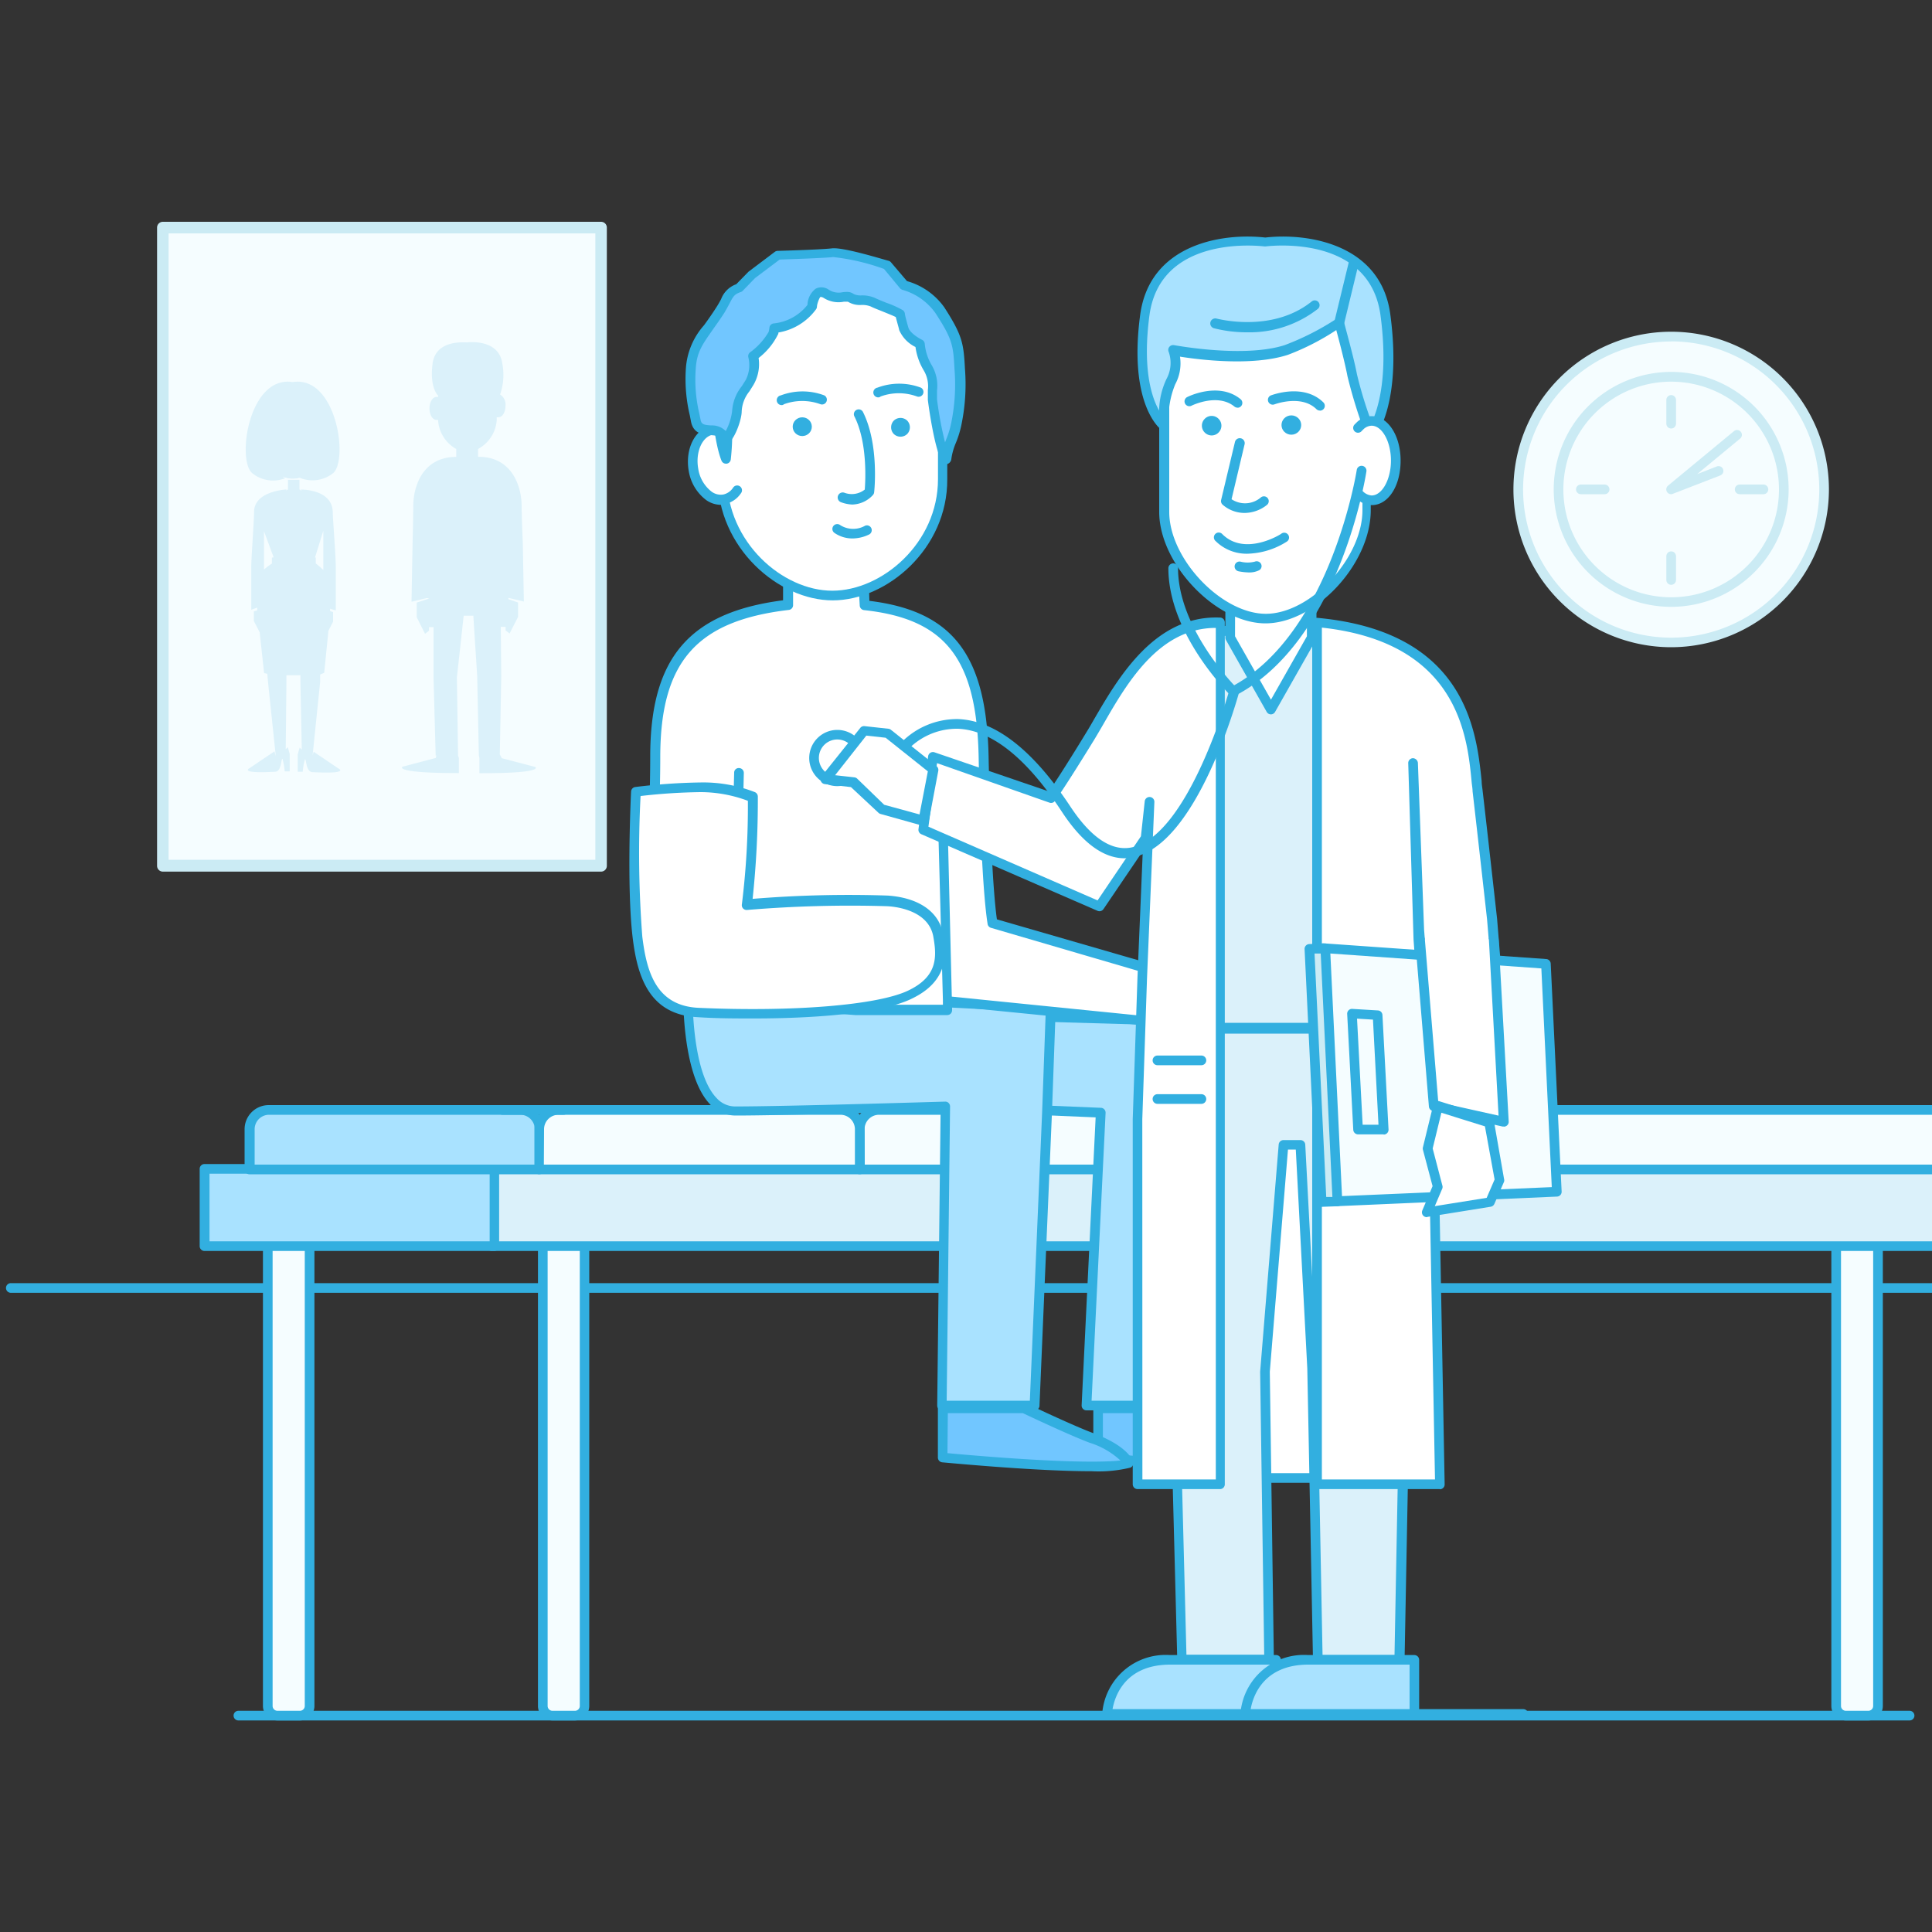
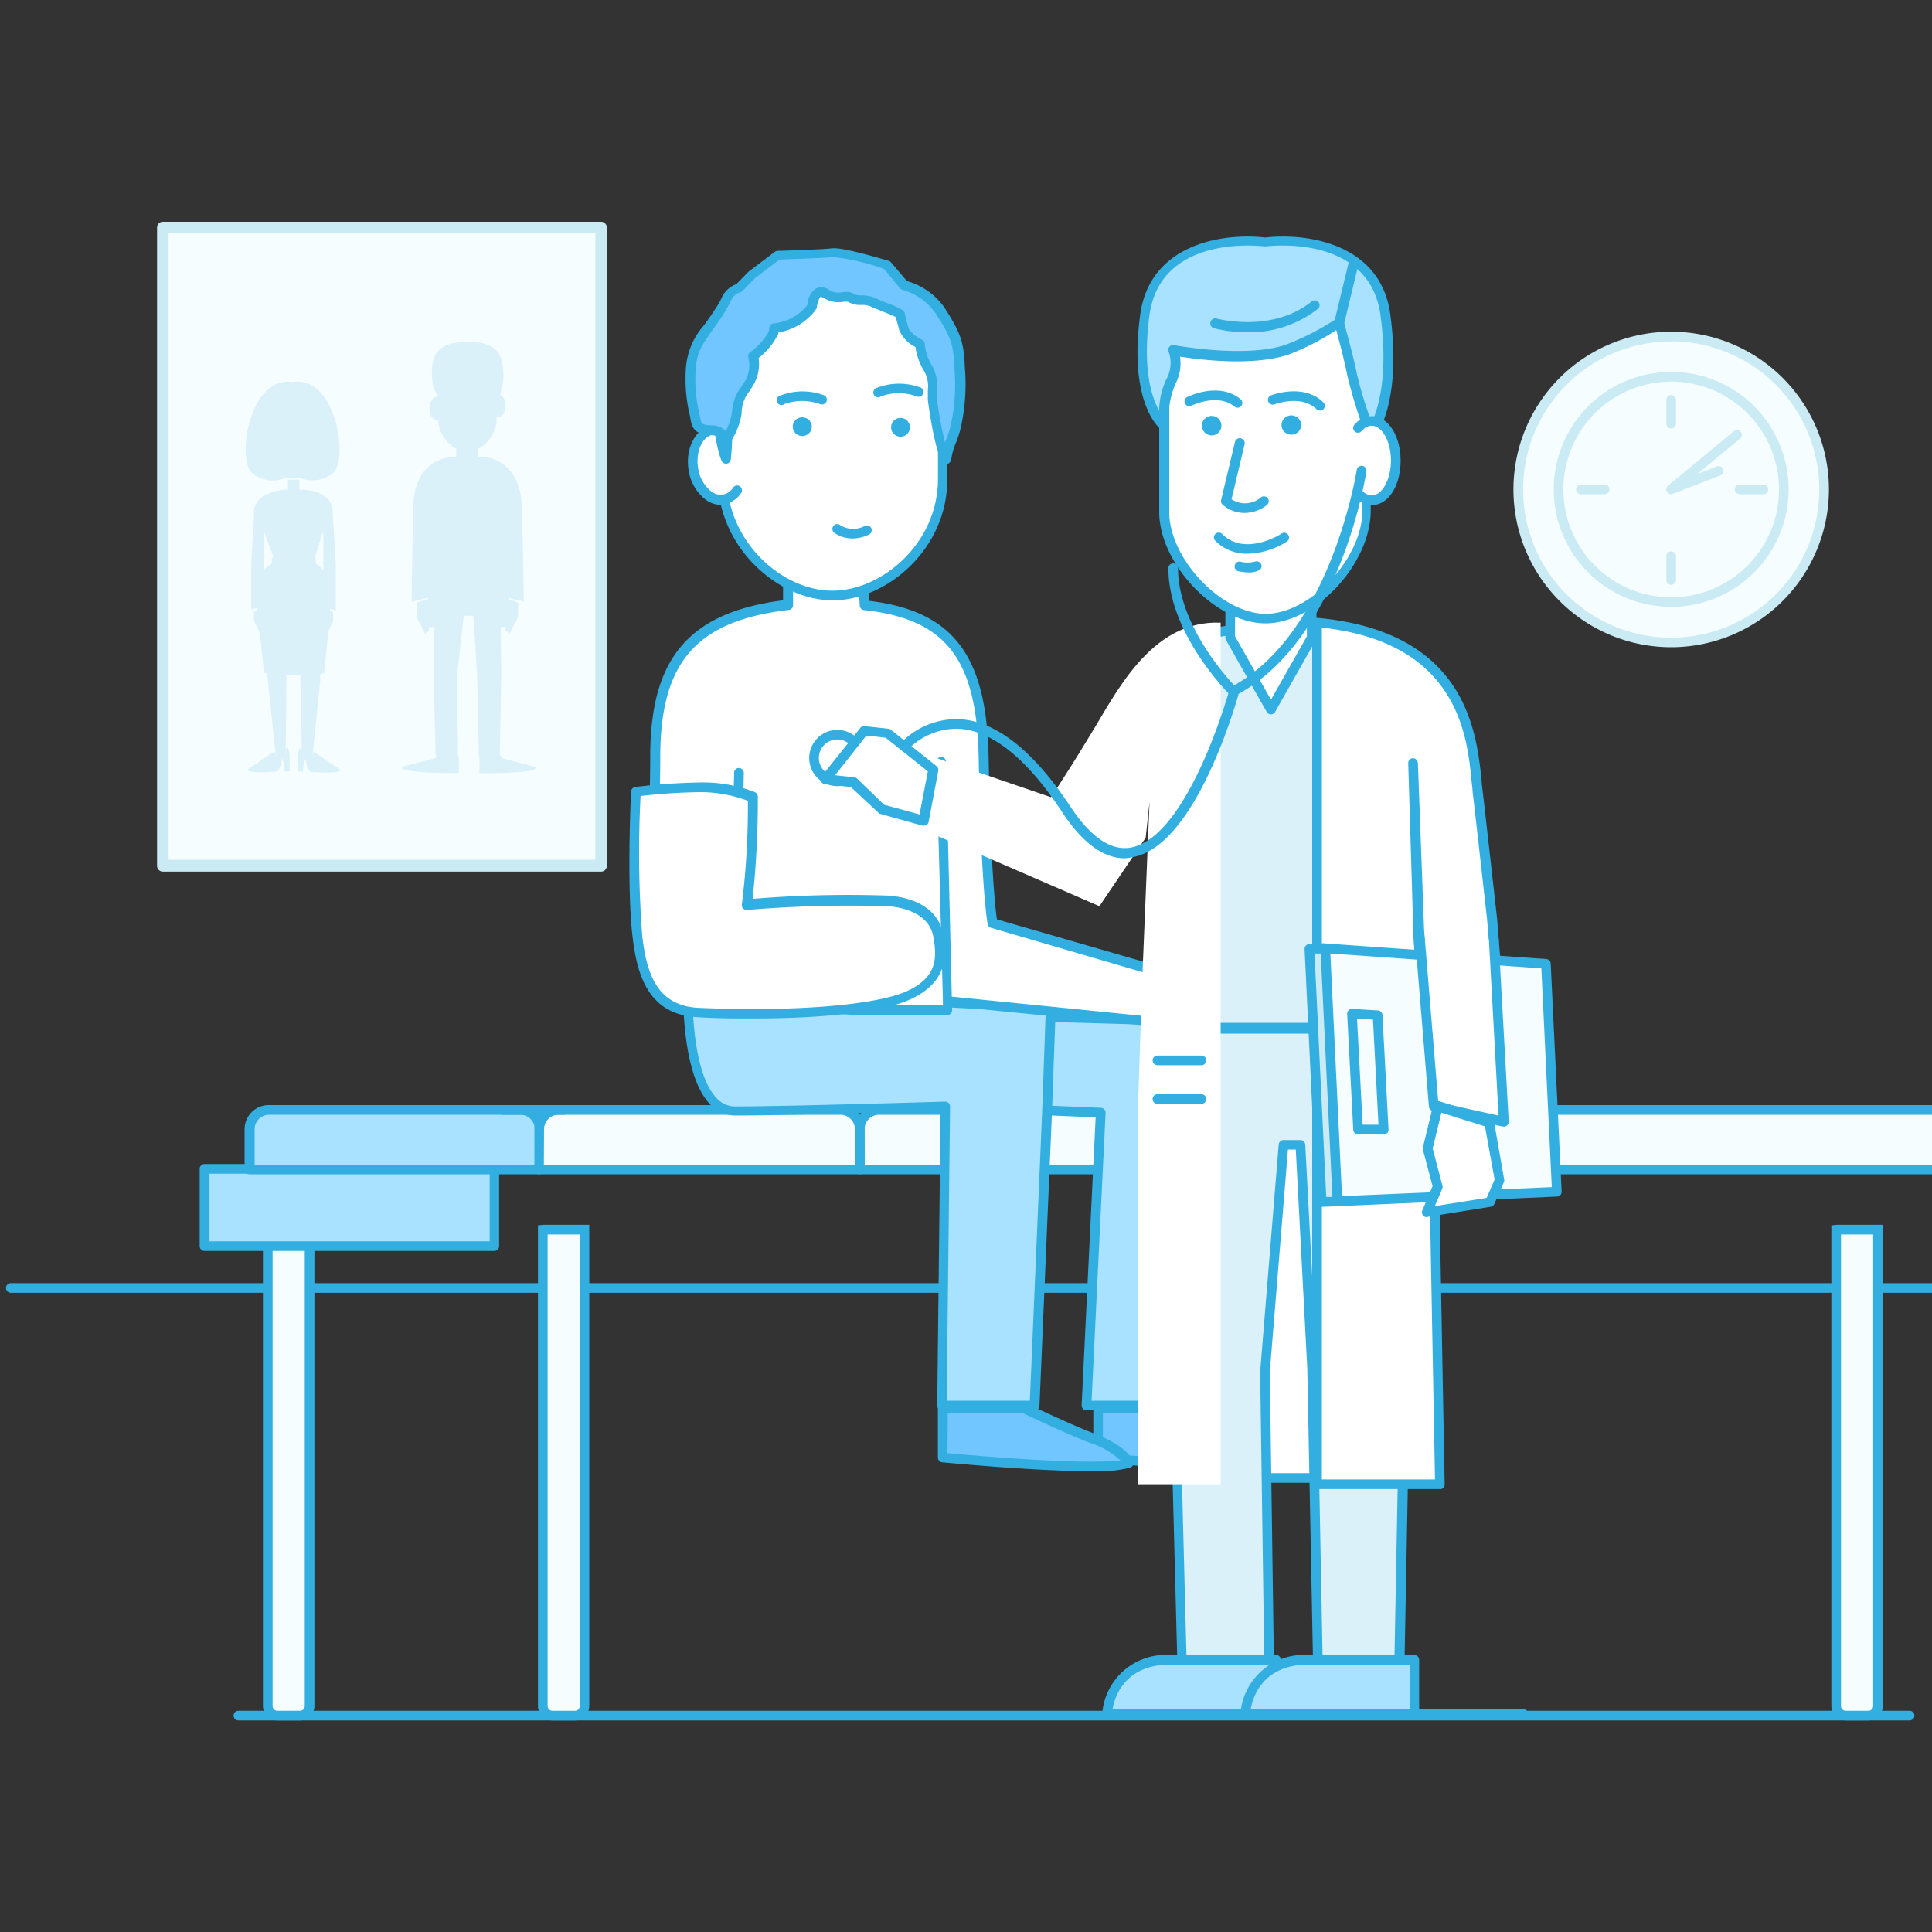
<svg xmlns="http://www.w3.org/2000/svg" id="Layer_1" data-name="Layer 1" viewBox="0 0 200 200">
  <rect x="0" y="0" width="200" height="200" fill="#333333" stroke="none" />
  <defs>
    <style>.cls-1{fill:#f5fdff;}.cls-2{fill:#cbebf4;}.cls-3{fill:#dbf1fa;}.cls-4{fill:#32afe0;}.cls-5{fill:#a9e2ff;}.cls-6{fill:#fff;}.cls-7{fill:#71c6ff;}.cls-8{fill:#136fb2;}.cls-9{fill:#99d6ff;}</style>
  </defs>
  <title>242</title>
  <circle class="cls-1" cx="172.99" cy="50.66" r="15.83" />
  <path class="cls-2" d="M173,67a16.33,16.33,0,1,1,16.33-16.33A16.35,16.35,0,0,1,173,67Zm0-31.65a15.33,15.33,0,1,0,15.33,15.33A15.34,15.34,0,0,0,173,35.34Z" />
  <circle class="cls-1" cx="172.99" cy="50.66" r="11.66" />
  <path class="cls-2" d="M173,62.82a12.16,12.16,0,1,1,12.16-12.16A12.17,12.17,0,0,1,173,62.82Zm0-23.31a11.16,11.16,0,1,0,11.16,11.16A11.17,11.17,0,0,0,173,39.51Z" />
  <polyline class="cls-1" points="179.82 45.02 172.99 50.66 177.88 48.77" />
  <path class="cls-2" d="M173,51.16a.5.5,0,0,1-.32-.89l6.82-5.64a.5.5,0,0,1,.64.77l-4.45,3.68,2-.78a.5.5,0,1,1,.36.93l-4.88,1.89A.49.49,0,0,1,173,51.16Z" />
  <path class="cls-2" d="M173,44.36a.5.5,0,0,1-.5-.5V41.4a.5.5,0,0,1,1,0v2.46A.5.5,0,0,1,173,44.36Z" />
  <path class="cls-2" d="M166.11,51.16h-2.46a.5.5,0,0,1,0-1h2.46a.5.5,0,0,1,0,1Z" />
  <path class="cls-2" d="M182.55,51.16h-2.46a.5.5,0,0,1,0-1h2.46a.5.5,0,0,1,0,1Z" />
  <path class="cls-2" d="M173,60.54a.5.5,0,0,1-.5-.5V57.58a.5.5,0,0,1,1,0V60A.5.5,0,0,1,173,60.54Z" />
  <rect class="cls-1" x="16.86" y="23.56" width="45.37" height="66.07" />
  <path class="cls-2" d="M62.22,90.23H16.86a.6.6,0,0,1-.6-.6V23.56a.6.6,0,0,1,.6-.6H62.22a.6.6,0,0,1,.6.6V89.63A.6.6,0,0,1,62.22,90.23ZM17.45,89H61.63V24.16H17.45Z" />
  <path class="cls-3" d="M29.54,49.5a.54.54,0,0,1-.27-.16,2.72,2.72,0,0,0,1.74.12l.08,0-.06,0A3.44,3.44,0,0,0,34.46,49c1.65-1.33.37-10.14-4.14-9.45v0h-.05v0c-4.51-.69-5.8,8.11-4.14,9.45A3.44,3.44,0,0,0,29.54,49.5Z" />
  <path class="cls-3" d="M35.06,79.57l-2.59-1.75-.11.39.78-7.6,0-.78.42-.18L34,65.29l.48-.93v-1l-.31-.1,0-.24.59.17V58.71c0-1.22-.31-5-.31-5.63,0-2.48-3.3-2.4-3.3-2.4l.08.12L31,50.67v-1H29.81v1l-.21.1.06-.1S26.3,50.81,26.3,53c0,1-.3,4.83-.29,5.79,0,1.81,0,3.41,0,4.33l.62-.22,0,.28-.35.11v1l.6,1.16.46,4.23.33.07.09,1,.79,7.53-.14-.5-2.59,1.75s-1.15.57,2.65.36c.68,0,.61-1.32.77-1.34a7,7,0,0,1,.23,1.3l.52,0,0-1.8-.2-.7-.21.21.07-6.92V69.9H31.1l0,.7.14,7-.22-.21-.2.7,0,1.8.52,0a7,7,0,0,1,.23-1.3c.16,0,.09,1.31.77,1.34C36.22,80.14,35.06,79.57,35.06,79.57ZM33.47,54.94V59a9.4,9.4,0,0,0-.78-.67h0v-.62h-.08Zm-5.32,2.78v.62h0a6.57,6.57,0,0,0-.82.62V55l1,2.7Zm.55,20.86h0Zm3.55,0h0Z" />
  <path class="cls-3" d="M55.42,79.4l-3.47-.91-.21-.39L51.89,70l-.05-5.11h.5v-.09h0v.46l.41.32.88-1.72V62.37l-1-.34,0-.14,1.6.38-.11-6.06S54,53.49,54,52.41c0-2.07-1-5.12-4.45-5.12v0l-.06,0v-.81a3.72,3.72,0,0,0,1.93-2.95v-.34a.46.46,0,0,0,.19,0c.4,0,.72-.53.72-1.19a1.22,1.22,0,0,0-.56-1.16,6.18,6.18,0,0,0,.23-3.2c-.34-2.53-3.39-2.22-3.61-2.2s-3.28-.34-3.61,2.2.58,3.32.58,3.32v.13a.46.46,0,0,0-.18,0c-.4,0-.72.53-.72,1.19s.32,1.19.72,1.19a.46.46,0,0,0,.18,0v.15a3.67,3.67,0,0,0,1.87,2.86v.95h0v-.13c-3.45,0-4.45,3-4.45,5.12,0,1.08-.07,3.81-.07,3.81l-.11,6.06,1.59-.38.24.05-1.29.42v1.52L44,65.61l.41-.32v-.43h0v.06h.47l0,5.28.22,8h.07l-.05.26-3.46.91s-1,.66,5.84.66V78.47l-.08-.26h0l-.12-8.1L48,63.74H49L49.4,70l.17,8.19.06.28h0v1.57C56.43,80.06,55.42,79.4,55.42,79.4Zm-4-38.51v0h0Z" />
  <path class="cls-4" d="M200.12,133.83H1.12a.5.5,0,0,1,0-1h199a.5.5,0,0,1,0,1Z" />
  <path class="cls-4" d="M157.69,177.93H117a.5.5,0,0,1,0-1h40.69a.5.5,0,0,1,0,1Z" />
  <path class="cls-4" d="M197.68,178.1h-173a.5.5,0,1,1,0-1h173a.5.5,0,0,1,0,1Z" />
  <path class="cls-1" d="M28.72,127.29h2.33a1,1,0,0,1,1,1v49.25a.06.06,0,0,1-.06.06H27.72a0,0,0,0,1,0,0V128.29A1,1,0,0,1,28.72,127.29Z" transform="translate(59.77 304.89) rotate(-180)" />
  <path class="cls-4" d="M31.05,178.1H28.72a1.5,1.5,0,0,1-1.5-1.5V126.85l.56-.06h4.77V176.6A1.5,1.5,0,0,1,31.05,178.1Zm-2.83-50.31V176.6a.5.5,0,0,0,.5.5h2.33a.5.5,0,0,0,.5-.5V127.79Z" />
  <path class="cls-1" d="M191.08,127.29h2.33a1,1,0,0,1,1,1v49.25a.06.06,0,0,1-.06.06h-4.27a0,0,0,0,1,0,0V128.29A1,1,0,0,1,191.08,127.29Z" transform="translate(384.5 304.89) rotate(-180)" />
  <path class="cls-4" d="M193.41,178.1h-2.33a1.5,1.5,0,0,1-1.5-1.5V126.85l.56-.06h4.77V176.6A1.5,1.5,0,0,1,193.41,178.1Zm-2.83-50.31V176.6a.5.5,0,0,0,.5.5h2.33a.5.5,0,0,0,.5-.5V127.79Z" />
  <path class="cls-1" d="M57.19,127.29h2.33a1,1,0,0,1,1,1v49.25a.06.06,0,0,1-.06.06H56.19a0,0,0,0,1,0,0V128.29a1,1,0,0,1,1-1Z" transform="translate(116.71 304.89) rotate(-180)" />
  <path class="cls-4" d="M59.52,178.1H57.19a1.5,1.5,0,0,1-1.5-1.5V126.85l.56-.06H61V176.6A1.5,1.5,0,0,1,59.52,178.1Zm-2.83-50.31V176.6a.5.5,0,0,0,.5.5h2.33a.5.5,0,0,0,.5-.5V127.79Z" />
-   <polyline class="cls-3" points="200.03 121 50.9 121 50.9 129 200.03 129" />
-   <path class="cls-4" d="M200,129.5H50.9a.5.5,0,0,1-.5-.5v-8a.5.5,0,0,1,.5-.5H200a.5.5,0,0,1,0,1H51.4v7H200a.5.5,0,0,1,0,1Z" />
  <rect class="cls-5" x="21.19" y="121" width="29.98" height="8" transform="translate(72.36 250) rotate(-180)" />
  <path class="cls-4" d="M51.17,129.5h-30a.5.5,0,0,1-.5-.5v-8a.5.5,0,0,1,.5-.5h30a.5.5,0,0,1,.5.5v8A.5.5,0,0,1,51.17,129.5Zm-29.48-1h29v-7h-29Z" />
  <path class="cls-1" d="M200,121.06H149.28V116.9a2,2,0,0,1,2-2H200" />
  <path class="cls-4" d="M200,121.56H149.28a.5.5,0,0,1-.5-.5V116.9a2.5,2.5,0,0,1,2.5-2.5H200a.5.5,0,0,1,0,1H151.28a1.5,1.5,0,0,0-1.5,1.5v3.66H200a.5.5,0,0,1,0,1Z" />
  <path class="cls-1" d="M89,121.06V116.9a2,2,0,0,1,2-2h56.21a2,2,0,0,1,2,2v4.16Z" />
  <path class="cls-4" d="M149.23,121.56H89a.5.5,0,0,1-.5-.5V116.9a2.5,2.5,0,0,1,2.5-2.5h56.21a2.5,2.5,0,0,1,2.5,2.5v4.16A.5.5,0,0,1,149.23,121.56Zm-59.71-1h59.21V116.9a1.5,1.5,0,0,0-1.5-1.5H91a1.5,1.5,0,0,0-1.5,1.5Z" />
  <path class="cls-5" d="M25.86,121.06V116.9a2,2,0,0,1,2-2h26a2,2,0,0,1,2,2v4.16Z" />
  <path class="cls-4" d="M55.82,121.56h-30a.5.5,0,0,1-.5-.5V116.9a2.5,2.5,0,0,1,2.5-2.5h26a2.5,2.5,0,0,1,2.5,2.5v4.16A.5.5,0,0,1,55.82,121.56Zm-29.46-1h29V116.9a1.5,1.5,0,0,0-1.5-1.5h-26a1.5,1.5,0,0,0-1.5,1.5Z" />
  <path class="cls-1" d="M55.82,121.06V116.9a2,2,0,0,1,2-2H87a2,2,0,0,1,2,2v4.16Z" />
  <path class="cls-4" d="M89,121.56H55.82a.5.5,0,0,1-.5-.5V116.9a2.5,2.5,0,0,1,2.5-2.5H87a2.5,2.5,0,0,1,2.5,2.5v4.16A.5.5,0,0,1,89,121.56Zm-32.7-1h32.2V116.9a1.5,1.5,0,0,0-1.5-1.5H57.82a1.5,1.5,0,0,0-1.5,1.5Z" />
  <polygon class="cls-6" points="75.3 105.92 95.58 105.92 95.58 72.22 85.52 60.16 75.3 72.22 75.3 105.92" />
  <path class="cls-4" d="M95.58,106.42H75.3a.5.5,0,0,1-.5-.5V72.22a.5.5,0,0,1,.12-.32L85.14,59.83a.5.5,0,0,1,.38-.18h0a.5.5,0,0,1,.38.18L96,71.9a.5.5,0,0,1,.12.32v33.7A.5.5,0,0,1,95.58,106.42Zm-19.79-1H95.08v-33L85.52,60.93,75.8,72.4Z" />
  <polygon class="cls-5" points="107.24 114.87 105.62 105.16 124.06 105.7 124.06 105.7 122.96 145.46 112.47 145.46 113.95 115.15 107.24 114.87" />
  <path class="cls-4" d="M123,146H112.47a.5.5,0,0,1-.5-.52l1.45-29.81-6.21-.26a.5.5,0,0,1-.47-.42l-1.62-9.7a.5.5,0,0,1,.12-.41.6.6,0,0,1,.39-.17l18.45.53a.5.5,0,0,1,.49.51l-1.11,39.77A.5.5,0,0,1,123,146Zm-10-1h9.47l1.08-38.78-17.34-.5,1.46,8.7,6.3.26a.5.5,0,0,1,.48.52Z" />
  <path class="cls-5" d="M71.23,102.36l37.57,1.95-.39,10.84-1.29,30.32H97.52l.35-30.95s-16.4.5-21.72.5S71.23,102.36,71.23,102.36Z" />
  <path class="cls-4" d="M107.12,146H97.52a.5.5,0,0,1-.5-.51L97.37,115c-2.84.08-16.48.48-21.22.48a3.59,3.59,0,0,1-2.65-1.17c-3-3.12-2.78-11.65-2.77-12a.5.5,0,0,1,.16-.35.48.48,0,0,1,.36-.13l37.57,1.95a.5.5,0,0,1,.47.52l-.39,10.84-1.29,30.32A.5.5,0,0,1,107.12,146ZM98,145h8.61l1.27-29.84.37-10.35-36.56-1.9c0,1.87.16,8.36,2.5,10.77a2.59,2.59,0,0,0,1.93.86c5.26,0,21.54-.5,21.71-.5a.48.48,0,0,1,.37.14.5.5,0,0,1,.15.36Z" />
  <path class="cls-6" d="M81.59,68.36s.44,2.37,3.93,2.37,3.93-2.37,3.93-2.37V57.56H81.59Z" />
  <path class="cls-4" d="M85.52,71.23c-3.86,0-4.42-2.75-4.42-2.78a.48.48,0,0,1,0-.09V57.56a.5.5,0,0,1,.5-.5h7.87a.5.5,0,0,1,.5.5v10.8C89.94,68.48,89.38,71.23,85.52,71.23ZM82.09,68.3c.08.29.63,1.93,3.43,1.93,3,0,3.43-1.89,3.44-2V58.06H82.09Zm-.5.06h0Z" />
  <polygon class="cls-6" points="118.72 105.67 124.32 106 124.06 112.24 126.29 109.37 128 102.51 120.3 101.46 118.72 105.67" />
  <path class="cls-4" d="M124.07,112.74a.5.5,0,0,1-.5-.52l.23-5.76-5.11-.29a.5.5,0,0,1-.44-.67l1.58-4.21a.5.5,0,0,1,.54-.32l7.7,1a.5.5,0,0,1,.42.62l-1.72,6.87a.49.49,0,0,1-.09.18l-2.22,2.87A.5.5,0,0,1,124.07,112.74Zm-4.64-7.53,4.92.28a.5.5,0,0,1,.47.52l-.19,4.68,1.2-1.55,1.56-6.22-6.75-.92Z" />
  <path class="cls-6" d="M81.59,62.62c-9.11,1.06-13.76,4.94-13.76,15.76,0,3.72-.23,9.15-.23,9.15l-.36,11.24,8.74.5.33-11.63.17-7.58-.54,23.65,4.1.24,1.52.09,7,.52h9.53l-.71-25.66L98,103.59l20.7,2.09,1.58-5-17.58-5.12s-.64-2.93-.92-17.19c-.19-9.89-3.17-14.74-12.31-15.73l-.17-3-7.73.52Z" />
  <path class="cls-4" d="M118.72,106.17h-.05l-20.11-2v.4a.5.5,0,0,1-.5.51H88.53L80,104.45l-4.1-.24a.5.5,0,0,1-.47-.51l.09-4-8.32-.48a.5.5,0,0,1-.47-.51l.36-11.24c0-.06.22-5.47.22-9.13,0-10.21,4-14.94,13.76-16.2v-2a.5.5,0,0,1,.47-.5l7.73-.52a.49.49,0,0,1,.36.12.5.5,0,0,1,.17.35L90,62.2c8.66,1.06,12.13,5.63,12.34,16.17.23,11.71.71,15.78.86,16.8l17.28,5a.5.5,0,0,1,.34.63l-1.58,5A.5.5,0,0,1,118.72,106.17Zm-20.19-3,19.84,2,1.31-4.12-17.09-5a.5.5,0,0,1-.35-.37c0-.12-.66-3.14-.93-17.28-.2-10.2-3.42-14.33-11.86-15.24a.5.5,0,0,1-.45-.47l-.14-2.5-6.76.45v2a.5.5,0,0,1-.44.5c-9.58,1.12-13.31,5.4-13.31,15.26,0,3.69-.22,9.12-.23,9.17l-.34,10.75,7.73.44L76,80a.47.47,0,0,1,.51-.49.5.5,0,0,1,.49.51l-.53,23.17,5.14.3,7,.52h9v-.33a.49.49,0,0,1,0-.13l-.67-24.68a.5.5,0,0,1,.49-.51.51.51,0,0,1,.51.49ZM81.59,62.62h0Z" />
  <path class="cls-6" d="M91.88,93.28c2.45.17,4.76,1.18,5.23,3.46s.38,4.69-2.89,6.24c-3.09,1.46-11.47,2.28-21.9,1.81-4.87-.22-5.87-4.23-6.3-7.81-.64-5.36-.16-15-.16-15a61,61,0,0,1,6.67-.43,13.67,13.67,0,0,1,5.42,1,87.67,87.67,0,0,1-.63,11.13A128.26,128.26,0,0,1,91.88,93.28Z" />
  <path class="cls-4" d="M78,105.43c-1.84,0-3.76,0-5.73-.13-5.13-.23-6.3-4.3-6.78-8.25-.64-5.34-.17-15-.16-15.11a.5.5,0,0,1,.44-.47A62.26,62.26,0,0,1,72.53,81a14.72,14.72,0,0,1,5.61,1,.5.5,0,0,1,.31.46,95.68,95.68,0,0,1-.54,10.59,121.8,121.8,0,0,1,14-.34h0c3.15.22,5.23,1.63,5.69,3.86s.52,5-3.17,6.79C91.74,104.71,85.59,105.43,78,105.43Zm-11.69-23a114.18,114.18,0,0,0,.18,14.52c.45,3.71,1.46,7.18,5.83,7.38,9.8.44,18.5-.28,21.66-1.77s3-3.58,2.62-5.69c-.52-2.5-3.51-3-4.78-3.06a128.14,128.14,0,0,0-14.49.39.51.51,0,0,1-.41-.16.5.5,0,0,1-.12-.43,82.51,82.51,0,0,0,.62-10.71A14,14,0,0,0,72.53,82,60.23,60.23,0,0,0,66.34,82.4Z" />
  <path class="cls-7" d="M113.67,150.88v-5.11h8.42s4.73,2.26,7,3.09c3.54,1.33,3.85,2.67,3.85,2.67S130.69,152.43,113.67,150.88Z" />
  <path class="cls-4" d="M129.09,152.3c-2.82,0-7.55-.2-15.46-.92a.5.5,0,0,1-.45-.5v-5.11a.5.5,0,0,1,.5-.5h8.42a.5.5,0,0,1,.22,0s4.74,2.26,6.93,3.08c3.69,1.38,4.12,2.87,4.16,3a.5.5,0,0,1-.3.58A13.92,13.92,0,0,1,129.09,152.3Zm-14.92-1.87c12.08,1.09,16.46.92,17.91.76a8.34,8.34,0,0,0-3.2-1.84c-2.07-.78-6.18-2.72-6.9-3.06h-7.81Z" />
  <path class="cls-7" d="M97.62,150.88v-5.11H106s4.73,2.26,7,3.09c3.54,1.33,3.85,2.67,3.85,2.67S114.65,152.43,97.62,150.88Z" />
  <path class="cls-4" d="M113,152.3c-2.82,0-7.55-.2-15.46-.92a.5.5,0,0,1-.45-.5v-5.11a.5.5,0,0,1,.5-.5H106a.5.5,0,0,1,.22,0s4.74,2.26,6.93,3.08c3.69,1.38,4.12,2.87,4.16,3a.5.5,0,0,1-.3.58A13.92,13.92,0,0,1,113,152.3Zm-14.92-1.87c12.08,1.09,16.46.92,17.91.76a8.34,8.34,0,0,0-3.2-1.84c-2.07-.78-6.18-2.72-6.9-3.06H98.12Z" />
  <path class="cls-6" d="M86.2,61.65h0c5.29,0,11.41-5.11,11.41-12V38.34c0-6-4.61-10.83-10.25-10.83H85c-5.64,0-10.25,4.88-10.25,10.83V49.4C74.79,56.33,80.8,61.65,86.2,61.65Z" />
  <path class="cls-4" d="M86.2,62.15c-5.62,0-11.91-5.45-11.91-12.75V38.34C74.29,32.09,79.11,27,85,27h2.31c5.93,0,10.75,5.08,10.75,11.33V49.61C98.1,56.79,91.82,62.15,86.2,62.15ZM85,28c-5.38,0-9.75,4.64-9.75,10.33V49.4c0,6.72,5.76,11.75,10.91,11.75S97.1,56.21,97.1,49.61V38.34c0-5.7-4.37-10.33-9.75-10.33Z" />
  <path class="cls-4" d="M92.52,43.55a1,1,0,0,0,0,1.37,1,1,0,0,0,1.4,0,1,1,0,0,0,0-1.37A1,1,0,0,0,92.52,43.55Z" />
  <ellipse class="cls-4" cx="83.05" cy="44.17" rx="0.99" ry="0.97" />
  <path class="cls-4" d="M88.27,55.74a3.25,3.25,0,0,1-1.91-.59.5.5,0,0,1,.62-.79,2.51,2.51,0,0,0,2.58.06.5.5,0,0,1,.43.9A4,4,0,0,1,88.27,55.74Z" />
-   <path class="cls-4" d="M88.23,52.23A3.73,3.73,0,0,1,87.09,52a.5.5,0,0,1,.3-1,2.17,2.17,0,0,0,2.13-.32c.07-.88.3-4.89-1.09-7.61a.5.5,0,0,1,.89-.45c1.69,3.33,1.2,8.14,1.17,8.35a.5.5,0,0,1-.12.27A3,3,0,0,1,88.23,52.23Z" />
  <path class="cls-4" d="M91,41.13a.5.5,0,0,1-.17-1,6.37,6.37,0,0,1,4.5,0,.5.5,0,0,1-.41.91,5.47,5.47,0,0,0-3.75,0A.49.49,0,0,1,91,41.13Z" />
  <path class="cls-4" d="M81,41.93a.5.5,0,0,1-.17-1,6.37,6.37,0,0,1,4.5,0,.5.5,0,0,1-.41.91,5.48,5.48,0,0,0-3.75,0A.49.49,0,0,1,81,41.93Z" />
  <path class="cls-6" d="M76.28,50.83a2.13,2.13,0,0,1-1.31.89c-1.4.28-2.83-1.11-3.18-3.09s.49-3.81,1.89-4.09a2.06,2.06,0,0,1,1.53.33" />
  <path class="cls-4" d="M74.61,52.26a2.66,2.66,0,0,1-1.5-.49,4.71,4.71,0,0,1-1.81-3c-.4-2.25.62-4.34,2.29-4.67a2.54,2.54,0,0,1,1.9.4.5.5,0,0,1-.54.84A1.57,1.57,0,0,0,73.78,45c-1.11.22-1.8,1.83-1.5,3.51a3.69,3.69,0,0,0,1.39,2.39,1.6,1.6,0,0,0,1.21.29,1.64,1.64,0,0,0,1-.69.5.5,0,1,1,.81.58,2.61,2.61,0,0,1-1.62,1.09A2.37,2.37,0,0,1,74.61,52.26Z" />
  <path class="cls-8" d="M75.15,47.49a24.57,24.57,0,0,0,0-5.72c-.43-1.89-.3-2.42-.69-2.1S74.15,45,75.15,47.49Z" />
  <path class="cls-4" d="M75.15,48a.5.5,0,0,1-.46-.31c-.86-2.12-1.37-7.75-.58-8.39a.66.66,0,0,1,.68-.16c.37.14.42.46.53,1.12.06.34.14.81.28,1.42a24.63,24.63,0,0,1,.05,5.88.5.5,0,0,1-.43.44Z" />
  <path class="cls-7" d="M71.52,38.2c.14-2.55,1.23-3.24,3.07-6.09.83-1.28.77-1.86,1.94-2.26l1.34-1.37,2.67-2s4.41-.12,5.66-.26S91.8,27.5,91.8,27.5l1.75,2.06a6.67,6.67,0,0,1,3.73,2.54c1.84,2.85,1.92,3.55,2.06,6.09A20.14,20.14,0,0,1,99,43.83c-.34,1.75-.85,2.12-1.06,3.66-.11.81-1.34-4.82-1.41-6.13s.23-2.06-.52-3.29a5.71,5.71,0,0,1-.8-2.46S93.81,35,93.54,34c0-.16-.35-1.3-.38-1.52-.42-.3-2.15-.89-2.8-1.22s-1.73,0-2.28-.45-1.18.38-2.54-.41-1.46,1.32-1.46,1.32A5.57,5.57,0,0,1,80.15,34a3.59,3.59,0,0,1-.1.53c-.27.93-2.1,2.37-2.1,2.37a3.9,3.9,0,0,1-.38,2.7c-.75,1.23-1.23,1.67-1.3,3S75,46.18,74.9,45.37c-.21-1.54-2.53-.08-2.87-1.84A17.34,17.34,0,0,1,71.52,38.2Z" />
  <path class="cls-4" d="M97.9,48.07h0c-1,0-1.85-6.61-1.85-6.68,0-.36,0-.68,0-1a3.19,3.19,0,0,0-.44-2.07,6.36,6.36,0,0,1-.84-2.4,3.5,3.5,0,0,1-1.69-1.76c0-.09-.24-.89-.35-1.34-.3-.15-.88-.38-1.32-.56s-1-.39-1.26-.53a2.41,2.41,0,0,0-1-.16,2.35,2.35,0,0,1-1.38-.34c-.05,0-.14,0-.4,0a2.86,2.86,0,0,1-2.09-.38c-.16-.1-.3-.13-.36-.1s-.33.61-.35,1a.5.5,0,0,1-.08.25,6.07,6.07,0,0,1-3.91,2.42c0,.08,0,.15-.05.21a7,7,0,0,1-2,2.43A4.28,4.28,0,0,1,78,39.84l-.42.67a3.58,3.58,0,0,0-.8,2.08c0,.93-.89,3.41-1.75,3.45a.63.63,0,0,1-.63-.6c0-.28-.12-.35-.87-.4s-1.75-.12-2-1.41L71.41,43A16.2,16.2,0,0,1,71,38.17h0a7.47,7.47,0,0,1,1.88-4.5c.37-.51.79-1.1,1.26-1.83.22-.34.38-.63.51-.88a2.63,2.63,0,0,1,1.57-1.54l1.26-1.29,2.73-2.06a.5.5,0,0,1,.29-.1s4.41-.12,5.62-.26S91.5,26.88,92,27a.5.5,0,0,1,.23.15l1.66,1.95a7.11,7.11,0,0,1,3.86,2.71c1.88,2.92,2,3.73,2.14,6.34a20.63,20.63,0,0,1-.35,5.75,10.15,10.15,0,0,1-.59,1.95,6.53,6.53,0,0,0-.47,1.68A.62.62,0,0,1,97.9,48.07ZM87.67,30.22a1.14,1.14,0,0,1,.71.22,1.71,1.71,0,0,0,.82.14,3.23,3.23,0,0,1,1.39.27c.26.13.71.31,1.18.5a9.84,9.84,0,0,1,1.69.76.5.5,0,0,1,.21.35c0,.17.3,1.23.36,1.44.17.58,1.1,1.12,1.41,1.27a.5.5,0,0,1,.29.43,5.28,5.28,0,0,0,.73,2.22A4.17,4.17,0,0,1,97,40.43c0,.28,0,.57,0,.91a37.88,37.88,0,0,0,.83,4.45l.11-.28a9.19,9.19,0,0,0,.54-1.78,19.74,19.74,0,0,0,.33-5.51c-.13-2.5-.22-3.12-2-5.85A6.32,6.32,0,0,0,93.41,30a.5.5,0,0,1-.24-.16l-1.66-2a22.67,22.67,0,0,0-5.26-1.23c-1.13.12-4.73.23-5.54.26l-2.54,1.91-1.26,1.3a.5.5,0,0,1-.22.15c-.66.22-.79.46-1.13,1.11-.14.27-.31.58-.55,1-.48.75-.92,1.35-1.29,1.88-1,1.44-1.6,2.23-1.7,4a15.19,15.19,0,0,0,.37,4.58l.13.64c.09.49.34.55,1.09.6a2,2,0,0,1,1.52.58,5.88,5.88,0,0,0,.66-2.07,4.56,4.56,0,0,1,1-2.57l.41-.65A3.37,3.37,0,0,0,77.47,37a.5.5,0,0,1,.17-.52,7,7,0,0,0,1.93-2.12,3.2,3.2,0,0,0,.08-.45.5.5,0,0,1,.46-.43,5.1,5.1,0,0,0,3.48-1.92,2.18,2.18,0,0,1,.86-1.68,1.3,1.3,0,0,1,1.34.11,1.89,1.89,0,0,0,1.44.26A3,3,0,0,1,87.67,30.22ZM75.39,45.31h0Z" />
  <rect class="cls-6" x="125.33" y="106.48" width="12.11" height="46.52" />
  <path class="cls-4" d="M137.44,153.5H125.33a.5.5,0,0,1-.5-.5V106.48a.5.5,0,0,1,.5-.5h12.11a.5.5,0,0,1,.5.5V153A.5.5,0,0,1,137.44,153.5Zm-11.61-1h11.11V107H125.83Z" />
  <polygon class="cls-3" points="144.86 171.82 136.42 171.82 135.84 141.64 134.62 118.49 132.87 118.49 130.95 141.96 131.37 171.82 122.33 171.82 121.56 142.28 121.44 106.48 145.14 106.48 145.43 141.64 144.86 171.82" />
  <path class="cls-4" d="M144.86,172.32h-8.44a.5.5,0,0,1-.5-.49l-.59-30.19L134.14,119h-.81l-1.88,23,.42,29.82a.5.5,0,0,1-.5.51h-9a.5.5,0,0,1-.5-.49l-.77-29.54-.12-35.81a.5.5,0,0,1,.5-.5h23.7a.5.5,0,0,1,.5.5l.29,35.16-.57,30.2A.5.5,0,0,1,144.86,172.32Zm-7.95-1h7.45l.56-29.7L144.65,107h-22.7l.12,35.3.75,29h8.05L130.45,142l1.92-23.52a.5.5,0,0,1,.5-.46h1.75a.5.5,0,0,1,.5.47l1.22,23.15Z" />
  <polygon class="cls-3" points="140.26 106.38 122.78 106.38 122.78 66.02 131.52 64.46 140.26 67.66 140.26 106.38" />
  <path class="cls-4" d="M140.26,106.88H122.78a.5.5,0,0,1-.5-.5V66a.5.5,0,0,1,.41-.49L131.43,64a.5.5,0,0,1,.26,0l8.74,3.2a.5.5,0,0,1,.33.47v38.72A.5.5,0,0,1,140.26,106.88Zm-17-1h16.48V68l-8.29-3-8.2,1.47Z" />
  <polygon class="cls-6" points="135.79 66 131.57 73.44 127.36 66 127.36 60.15 135.79 60.15 135.79 66" />
  <path class="cls-4" d="M131.57,73.95a.5.5,0,0,1-.44-.25l-4.22-7.45a.5.5,0,0,1-.06-.25V60.14a.5.5,0,0,1,.5-.5h8.43a.5.5,0,0,1,.5.5V66a.5.5,0,0,1-.06.25L132,73.69A.5.5,0,0,1,131.57,73.95Zm-3.72-8.08,3.72,6.56,3.72-6.56V60.64h-7.43Zm7.93.13h0Z" />
  <path class="cls-6" d="M126.36,64.46v89.19h-8.6V115.87l.49-14.64L119,83l-.4,3.72-4.79,7.09L95.58,85.9l1-7.55,12.2,4.17s1.09-1.5,4-6.3C115.36,72.11,119,64.14,126.36,64.46Z" />
-   <path class="cls-4" d="M126.36,154.15h-8.6a.5.5,0,0,1-.5-.5V115.87l.49-14.66.55-13.1-4.07,6a.5.5,0,0,1-.61.18L95.38,86.36a.5.5,0,0,1-.3-.52l1-7.55a.5.5,0,0,1,.66-.41l11.84,4.05c.44-.64,1.61-2.39,3.81-6,.29-.47.6-1,.92-1.56,2.49-4.27,6.26-10.72,13-10.44a.5.5,0,0,1,.48.5v89.19A.5.5,0,0,1,126.36,154.15Zm-8.1-1h7.6V65c-5.9,0-9.22,5.75-11.66,10-.33.57-.64,1.1-.93,1.58-2.93,4.77-4,6.27-4.06,6.33a.49.49,0,0,1-.57.18L97,79l-.89,6.58,17.51,7.63,4.49-6.64.39-3.6a.5.5,0,0,1,1,.07l-.76,18.19-.49,14.64Z" />
  <path class="cls-6" d="M136.34,64.46v89.19h12.71l-.72-39.14-1.22-13.28-.28-4L146.28,79l.64,17.26,1.41,18.22,7.83,1.51-1.72-20.85s-1.07-9.59-1.5-13.28C152.44,77.66,152.52,66,136.34,64.46Z" />
  <path class="cls-4" d="M149.05,154.15H136.34a.5.5,0,0,1-.5-.5V64.46a.5.5,0,0,1,.16-.37.5.5,0,0,1,.38-.13c15.46,1.43,16.47,11.87,17,16.89,0,.36.07.69.1,1,.43,3.69,1.5,13.28,1.5,13.28L156.66,116a.5.5,0,0,1-.59.53l-7.23-1.39.71,38.52a.5.5,0,0,1-.5.51Zm-12.21-1h11.71l-.72-38.69-1.21-13.19-.29-4L145.78,79a.5.5,0,0,1,.48-.51.53.53,0,0,1,.52.48l.64,17.26,1.38,17.82,6.81,1.31-1.67-20.19h0s-1.07-9.58-1.5-13.26c0-.3-.07-.63-.1-1-.45-4.69-1.38-14.39-15.5-15.94Z" />
  <path class="cls-4" d="M124.37,110.27h-4.55a.5.5,0,1,1,0-1h4.55a.5.5,0,0,1,0,1Z" />
  <path class="cls-4" d="M124.37,114.27h-4.55a.5.5,0,0,1,0-1h4.55a.5.5,0,0,1,0,1Z" />
  <polygon class="cls-1" points="138.25 124.35 161.16 123.37 160.03 99.79 136.94 98.16 138.25 124.35" />
  <path class="cls-4" d="M138.25,124.85a.5.5,0,0,1-.5-.48l-1.3-26.2a.5.5,0,0,1,.53-.52l23.09,1.63a.5.5,0,0,1,.46.48l1.13,23.59a.5.5,0,0,1-.48.52l-22.91,1Zm-.77-26.16,1.25,25.14,21.91-.94-1.08-22.64Z" />
  <polygon class="cls-2" points="136.81 124.44 138.45 124.37 137.19 98.17 135.56 98.24 136.81 124.44" />
  <path class="cls-4" d="M136.81,124.93a.5.5,0,0,1-.5-.48l-1.26-26.2a.5.5,0,0,1,.48-.52l1.64-.06a.52.52,0,0,1,.52.48l1.26,26.2a.5.5,0,0,1-.48.52l-1.64.06Zm-.73-26.22,1.21,25.2.64,0-1.21-25.2Z" />
  <polygon class="cls-1" points="140.59 116.94 143.23 116.94 142.6 105.08 139.95 104.93 140.59 116.94" />
  <path class="cls-4" d="M143.23,117.43h-2.64a.5.5,0,0,1-.5-.47l-.63-12a.5.5,0,0,1,.15-.38.49.49,0,0,1,.38-.14l2.65.16a.5.5,0,0,1,.47.47l.63,11.85a.5.5,0,0,1-.5.53Zm-2.17-1h1.64l-.57-10.88-1.65-.1Z" />
  <polyline class="cls-6" points="147 97.27 148.42 114.51 155.66 116.12 154.61 97.23" />
  <path class="cls-4" d="M155.66,116.62h-.11L148.31,115a.5.5,0,0,1-.39-.45L146.5,97.31a.5.5,0,0,1,1-.08l1.39,16.87,6.24,1.39-1-18.23a.5.5,0,1,1,1-.05l1.05,18.89a.5.5,0,0,1-.5.53Z" />
  <polygon class="cls-6" points="148.85 114.5 147.79 118.85 148.83 122.79 147.7 125.45 154.23 124.4 155.21 122.11 154.16 116.16 148.85 114.5" />
  <path class="cls-4" d="M147.7,126a.5.5,0,0,1-.46-.7l1.06-2.51-1-3.77a.5.5,0,0,1,0-.25l1.06-4.35A.5.5,0,0,1,149,114l5.31,1.66a.5.5,0,0,1,.34.39l1.05,6a.5.5,0,0,1,0,.28l-1,2.29a.5.5,0,0,1-.38.3l-6.53,1.05Zm.61-7.11,1,3.82a.5.5,0,0,1,0,.32l-.78,1.83,5.37-.86.82-1.9-1-5.5-4.51-1.41Z" />
  <path class="cls-6" d="M131,64h0c-4.85,0-10.46-5.91-10.46-11V37.65a9.71,9.71,0,0,1,9.4-9.94H132a9.71,9.71,0,0,1,9.4,9.94V52.8C141.41,58,135.9,64,131,64Z" />
  <path class="cls-4" d="M131,64.53c-5.12,0-11-6.15-11-11.54V37.65a10.19,10.19,0,0,1,9.9-10.44H132a10.19,10.19,0,0,1,9.9,10.44V52.8C141.91,58.39,136.17,64.53,131,64.53Zm-1.06-36.31a9.19,9.19,0,0,0-8.9,9.44V53c0,4.83,5.4,10.54,10,10.54s10-5.72,10-10.73V37.65a9.19,9.19,0,0,0-8.9-9.44Z" />
  <path class="cls-4" d="M126.15,43.36a1,1,0,0,1,0,1.41,1,1,0,0,1-1.44,0,1,1,0,0,1,0-1.41A1,1,0,0,1,126.15,43.36Z" />
  <ellipse class="cls-4" cx="133.68" cy="44" rx="1.02" ry="1" />
  <path class="cls-4" d="M128.11,42.2a.5.5,0,0,1-.32-.11c-1.73-1.42-4.38-.12-4.41-.11a.5.5,0,1,1-.45-.89c.13-.07,3.27-1.59,5.49.23a.5.5,0,0,1-.32.89Z" />
  <path class="cls-4" d="M136.63,42.5a.5.5,0,0,1-.35-.14c-1.58-1.56-4.35-.5-4.38-.49a.5.5,0,0,1-.36-.93c.14-.05,3.4-1.3,5.45.71a.5.5,0,0,1-.35.86Z" />
  <path class="cls-4" d="M129.14,57.32a4.55,4.55,0,0,1-3.3-1.31.5.5,0,1,1,.7-.71c2.35,2.33,6.07,0,6.11-.06a.5.5,0,1,1,.54.84A7.94,7.94,0,0,1,129.14,57.32Z" />
  <path class="cls-4" d="M128.83,53.1a3.45,3.45,0,0,1-2.27-.86.5.5,0,0,1-.15-.48l1.43-6a.5.5,0,0,1,1,.23l-1.35,5.69a2.52,2.52,0,0,0,3.05-.2.5.5,0,0,1,.6.8A3.76,3.76,0,0,1,128.83,53.1Z" />
  <path class="cls-5" d="M143.41,32.64C142.25,23.91,131.73,25,131,25.08c-.77-.09-11.29-1.16-12.45,7.57-1.2,9.06,2,11.42,2,11.42a9.59,9.59,0,0,1,.68-4.52,4,4,0,0,0,.25-3.25s7.26,1.4,11.7,0a27.5,27.5,0,0,0,5.51-2.87h0s1,3.57,1.35,5.48A52.29,52.29,0,0,0,141.9,45S144.62,41.7,143.41,32.64Z" />
  <path class="cls-4" d="M141.9,45.48h-.08a.5.5,0,0,1-.39-.32,51.81,51.81,0,0,1-1.94-6.21c-.26-1.38-.86-3.66-1.16-4.78a25.38,25.38,0,0,1-5,2.56c-3.7,1.2-9.16.51-11.18.19a4.52,4.52,0,0,1-.49,2.86A9.15,9.15,0,0,0,121,44a.5.5,0,0,1-.25.48.51.51,0,0,1-.54,0c-.14-.1-3.41-2.64-2.18-11.89,1-7.37,8.57-8.5,12.95-8,4.37-.5,12,.64,12.95,8,1.22,9.17-1.51,12.58-1.62,12.72A.5.5,0,0,1,141.9,45.48Zm-3.27-12.6a.48.48,0,0,1,.17,0,.5.5,0,0,1,.31.34c0,.15,1,3.61,1.36,5.52a42.24,42.24,0,0,0,1.53,5c.68-1.46,1.74-4.88.91-11.09h0c-1.09-8.16-10.8-7.27-11.9-7.14h-.12c-1.1-.13-10.81-1-11.9,7.14-.73,5.5.2,8.44,1,9.85a8,8,0,0,1,.76-3.26,3.45,3.45,0,0,0,.23-2.82.5.5,0,0,1,.55-.69c.07,0,7.19,1.36,11.45,0A27.18,27.18,0,0,0,138.35,33,.5.5,0,0,1,138.63,32.87Z" />
  <path class="cls-6" d="M140.66,44.27l.21-.21a1.77,1.77,0,0,1,1.18-.49c1.37,0,2.49,1.84,2.49,4.11s-1.11,4.11-2.49,4.11a1.88,1.88,0,0,1-1.39-.7" />
  <path class="cls-4" d="M142,52.29a2.36,2.36,0,0,1-1.76-.87.5.5,0,0,1,.75-.67,1.43,1.43,0,0,0,1,.54c1.08,0,2-1.65,2-3.61s-.91-3.61-2-3.61a1.27,1.27,0,0,0-.85.37l-.17.17a.5.5,0,1,1-.75-.66l.25-.25a2.27,2.27,0,0,1,1.52-.62c1.68,0,3,2,3,4.61S143.72,52.29,142,52.29Z" />
-   <line class="cls-9" x1="140.14" y1="27.14" x2="138.63" y2="33.37" />
  <path class="cls-4" d="M138.63,33.87h-.12a.5.5,0,0,1-.37-.6L139.66,27a.5.5,0,1,1,1,.24l-1.51,6.23A.5.5,0,0,1,138.63,33.87Z" />
  <path class="cls-4" d="M129.13,34.4a13.84,13.84,0,0,1-3.46-.42.5.5,0,0,1,.27-1c.06,0,5.68,1.54,9.82-1.75a.5.5,0,1,1,.62.78A11.5,11.5,0,0,1,129.13,34.4Z" />
  <path class="cls-4" d="M129.35,59.26a6,6,0,0,1-1.13-.12.5.5,0,0,1,.19-1,3,3,0,0,0,1.49,0,.51.51,0,0,1,.65.25.49.49,0,0,1-.22.65A2.26,2.26,0,0,1,129.35,59.26Z" />
  <path class="cls-5" d="M125.22,177.43H114.6s.27-5.61,6.55-5.61h11v5.61Z" />
  <path class="cls-4" d="M132.12,177.93H114.6a.5.5,0,0,1-.5-.52,6.58,6.58,0,0,1,7-6.08h11a.5.5,0,0,1,.5.5v5.61a.5.5,0,0,1-.5.5Zm-16.95-1h16.45v-4.61H121.15C116.45,172.32,115.4,175.62,115.17,176.93Z" />
  <path class="cls-5" d="M139.53,177.43H128.91s.27-5.61,6.55-5.61h11v5.61Z" />
  <path class="cls-4" d="M146.42,177.93H128.91a.5.5,0,0,1-.5-.52,6.58,6.58,0,0,1,7-6.08h11a.5.5,0,0,1,.5.5v5.61a.5.5,0,0,1-.5.5Zm-16.95-1h16.45v-4.61H135.45C130.76,172.32,129.7,175.62,129.47,176.93Z" />
  <path class="cls-4" d="M127.66,72.05a.5.5,0,0,1-.35-.14c-.26-.26-6.36-6.37-6.36-13.09a.5.5,0,0,1,.5-.5h0a.5.5,0,0,1,.5.5c0,5.56,4.66,10.89,5.81,12.12,10-5.55,12.67-22.12,12.69-22.29a.5.5,0,0,1,1,.15c-.11.72-2.85,17.61-13.55,23.2A.5.5,0,0,1,127.66,72.05Z" />
  <path class="cls-4" d="M116.43,88.85c-2.22,0-4.4-1.61-6.5-4.81-3.65-5.56-7.27-8.45-10.76-8.6a7.06,7.06,0,0,0-5.45,2.45.5.5,0,1,1-.79-.62,8.07,8.07,0,0,1,6.28-2.83c3.84.16,7.72,3.21,11.56,9,2.09,3.18,4.19,4.64,6.23,4.31,6-1,10.24-16.23,10.28-16.38a.5.5,0,1,1,1,.26c-.18.66-4.44,16.05-11.09,17.11A4.72,4.72,0,0,1,116.43,88.85Z" />
  <circle class="cls-6" cx="86.68" cy="78.47" r="2.41" />
  <path class="cls-4" d="M86.68,81.38a2.91,2.91,0,1,1,2.91-2.91A2.92,2.92,0,0,1,86.68,81.38Zm0-4.83a1.91,1.91,0,1,0,1.91,1.91A1.92,1.92,0,0,0,86.68,76.55Z" />
  <polygon class="cls-6" points="95.58 84.96 91.28 83.76 88.31 80.99 85.45 80.66 89.41 75.64 91.87 75.91 96.6 79.67 95.58 84.96" />
  <path class="cls-4" d="M95.58,85.46l-.13,0-4.3-1.2a.5.5,0,0,1-.21-.12l-2.85-2.66-2.7-.31a.5.5,0,0,1-.34-.81l4-5a.49.49,0,0,1,.45-.19l2.47.27a.5.5,0,0,1,.26.11l4.72,3.76a.5.5,0,0,1,.18.49l-1,5.29a.5.5,0,0,1-.23.33A.5.5,0,0,1,95.58,85.46Zm-4.05-2.15,3.66,1,.86-4.46-4.37-3.48-2-.22-3.23,4.1,2,.22a.5.5,0,0,1,.28.13Z" />
  <path class="cls-4" d="M58.36,115.4H52a.5.5,0,0,1,0-1h6.35a.5.5,0,0,1,0,1Z" />
</svg>